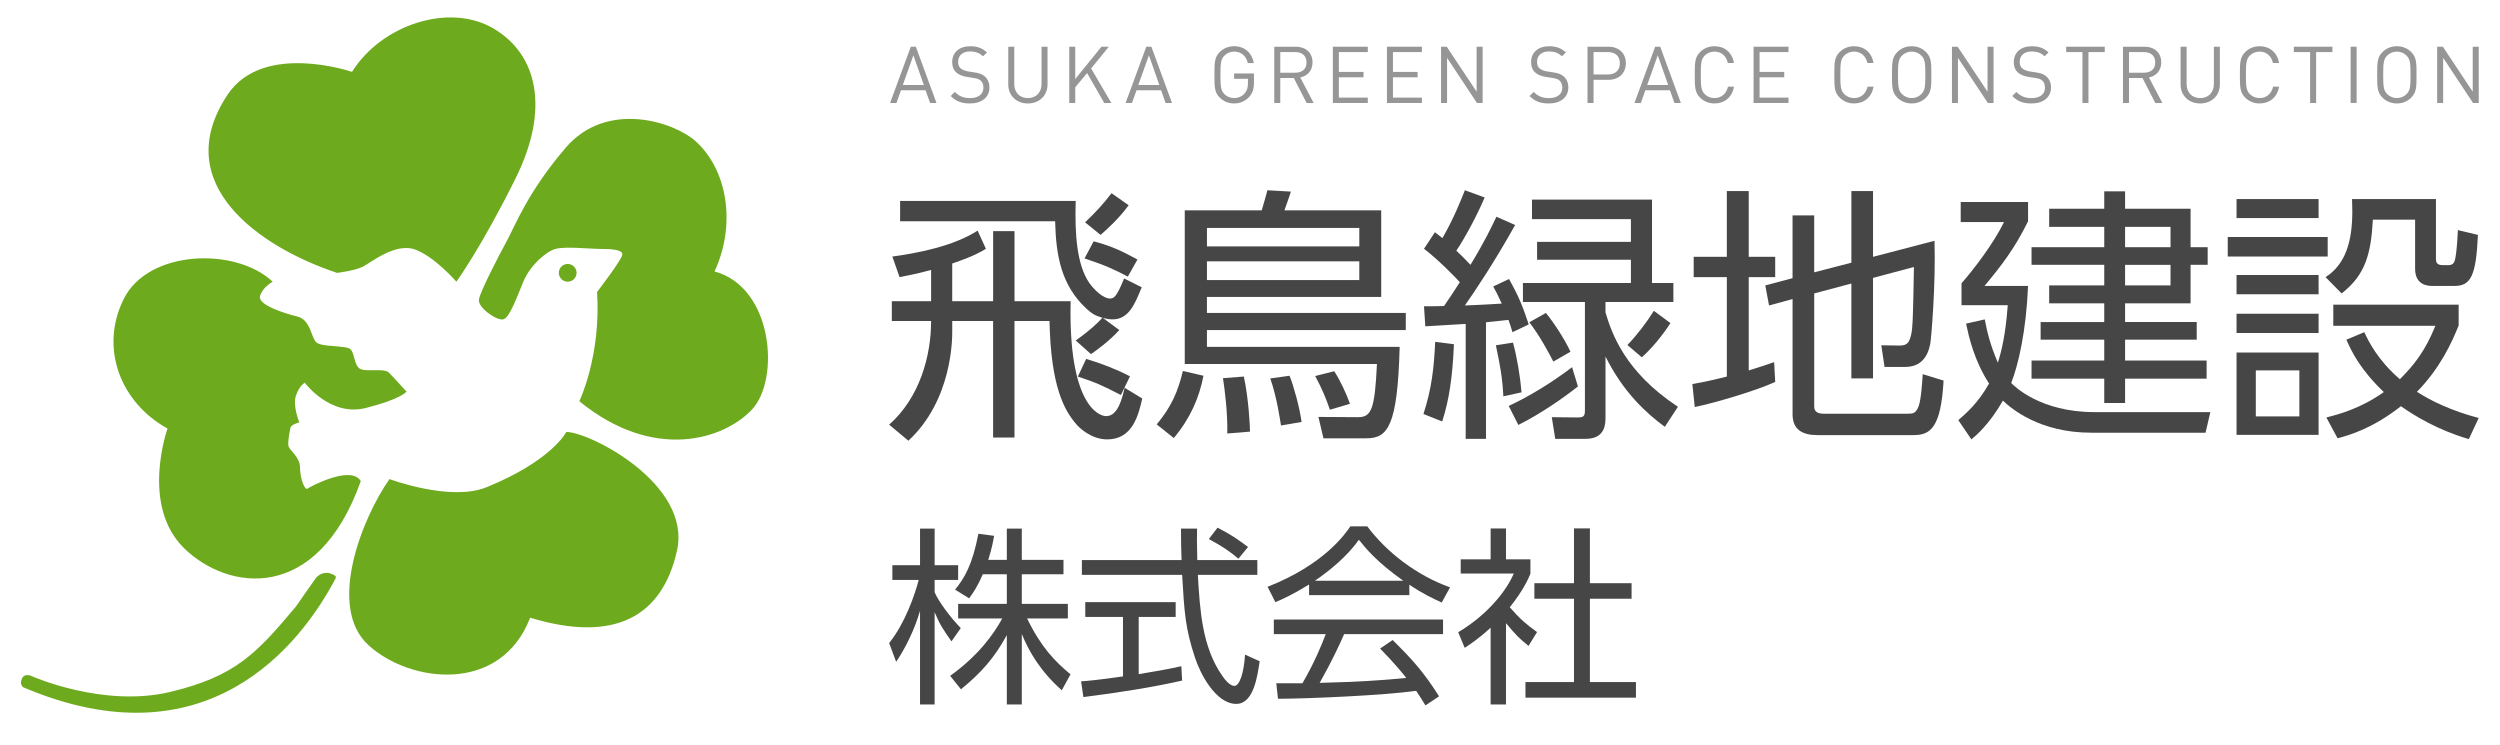
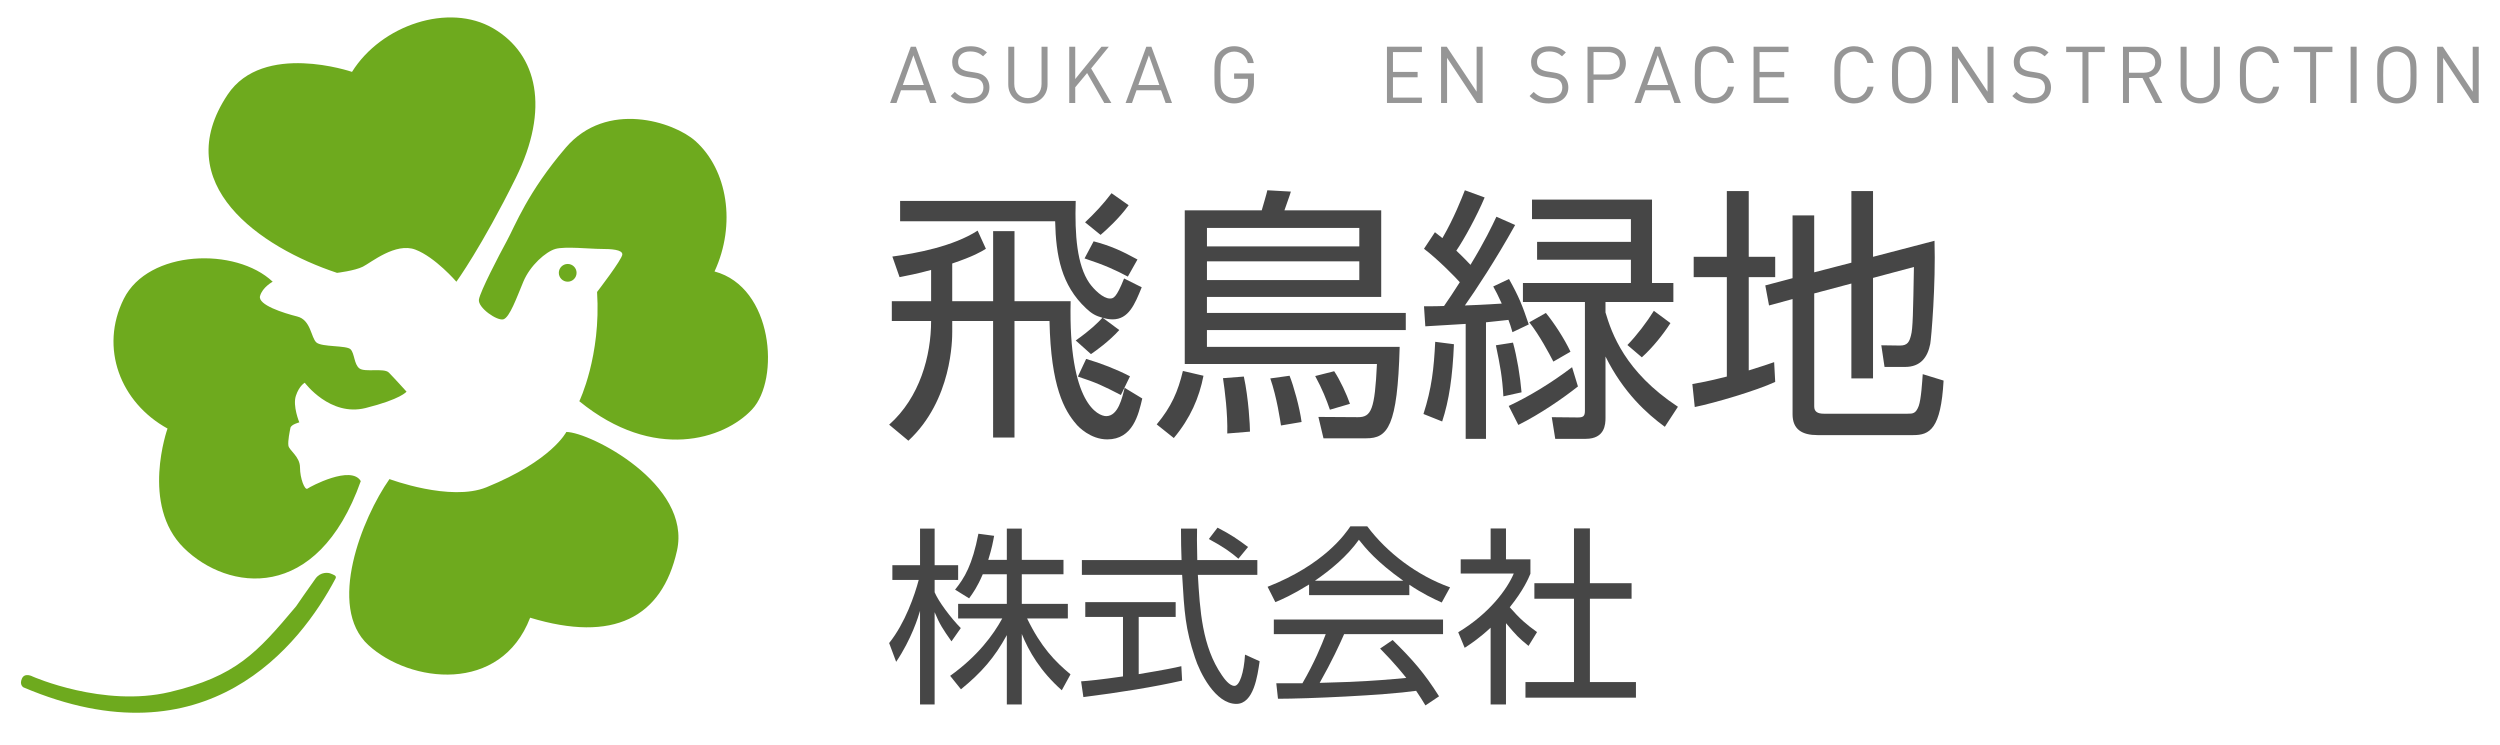
<svg xmlns="http://www.w3.org/2000/svg" version="1.1" id="レイヤー_1" x="0px" y="0px" width="235px" height="70px" viewBox="0 0 235 70" style="enable-background:new 0 0 235 70;" xml:space="preserve">
  <g>
    <path style="fill:#6EAA1E;" d="M31.681,25.649c-7.197-2.386-15.893-8.342-10.284-16.756c3.337-5.007,11.692-2.137,11.692-2.137   c2.751-4.411,9.106-6.529,13.278-4.089s5.328,7.574,2.118,14.058c-3.209,6.483-5.584,9.757-5.584,9.757s-1.99-2.311-3.852-3.017   c-1.861-0.707-4.172,1.219-4.942,1.604C33.336,25.455,31.681,25.649,31.681,25.649z M25.633,26.481   c-3.467-3.274-11.683-3.017-13.994,1.605c-2.311,4.623-0.321,9.757,4.108,12.197c0,0-2.568,7.189,1.541,11.232   c4.108,4.045,12.517,5.264,16.625-6.29c-0.899-1.541-4.75,0.513-5.007,0.706c-0.257,0.192-0.707-0.963-0.707-1.99   s-1.027-1.604-1.09-2.055c-0.064-0.449,0.128-1.347,0.192-1.668s0.834-0.514,0.834-0.514s-0.642-1.541-0.321-2.504   c0.321-0.963,0.835-1.22,0.835-1.22s2.375,3.21,5.713,2.376c3.337-0.835,3.851-1.541,3.851-1.541s-1.219-1.348-1.668-1.797   c-0.449-0.449-2.247,0-2.76-0.386c-0.513-0.386-0.449-1.413-0.834-1.798s-2.696-0.192-3.209-0.641   c-0.514-0.45-0.514-2.119-1.797-2.44c-1.283-0.321-3.731-1.092-3.502-1.926C24.67,26.996,25.633,26.481,25.633,26.481z    M36.61,45.033c-2.567,3.658-5.905,12.003-1.99,15.598c3.916,3.596,12.453,4.622,15.213-2.567c7.832,2.375,12.389,0,13.801-6.29   c1.412-6.291-8.216-11.17-10.399-11.17c0,0-1.348,2.695-7.51,5.199C42.335,47.18,36.61,45.033,36.61,45.033z M70.696,38.485   c2.632-2.825,1.99-11.49-3.531-12.967c2.055-4.429,1.22-9.564-1.797-12.261c-2.02-1.804-8.338-3.875-12.197,0.634   c-3.575,4.176-4.75,7.326-5.52,8.738c-0.77,1.412-2.504,4.751-2.632,5.521c-0.128,0.771,1.733,2.054,2.311,1.862   c0.579-0.193,1.22-1.99,1.862-3.531c0.642-1.541,2.119-2.824,3.017-3.082c0.899-0.257,3.274,0,4.269,0   c0.996,0,2.021,0.065,2.021,0.514c0,0.45-2.375,3.531-2.375,3.531c0.385,6.034-1.669,10.271-1.669,10.271   C61.453,43.428,68.063,41.31,70.696,38.485z M53.364,24.812c-0.461,0-0.835,0.374-0.835,0.834s0.374,0.834,0.835,0.834   c0.461,0,0.834-0.374,0.834-0.834S53.826,24.812,53.364,24.812z M31.094,53.919c-0.229-0.104-0.955-0.187-1.432,0.462   c-0.479,0.648-1.828,2.611-1.828,2.611c-3.677,4.377-5.649,6.584-11.879,8.059c-6.23,1.475-12.876-1.454-12.876-1.454   s-0.747-0.415-1.018,0.187c-0.269,0.603,0.143,0.828,0.143,0.828c17.204,7.317,26.025-3.935,29.335-10.23   C31.687,54.1,31.323,54.023,31.094,53.919z" />
    <g>
      <path style="fill:#464646;" d="M89.51,28.312h3.844v-6.583h2.01v6.583h5.276c-0.226,9.673,2.613,10.804,3.342,10.804    c1.13,0,1.507-1.733,1.733-2.663l1.658,1.005c-0.352,1.508-0.88,3.845-3.292,3.845c-1.583,0-2.739-1.206-2.915-1.433    c-1.105-1.281-2.387-3.492-2.513-9.698h-3.292v10.954h-2.01V30.171H89.51v1.005c0,0.679,0,6.433-4.121,10.251L83.58,39.92    c2.89-2.562,3.944-6.482,3.944-9.749h-3.693v-1.859h3.693v-2.939c-1.356,0.377-2.236,0.527-2.965,0.679l-0.678-1.936    c2.236-0.301,5.729-0.954,8.015-2.437l0.779,1.708c-0.452,0.277-1.156,0.704-3.166,1.382V28.312z M105.213,31.025    c-0.979,1.08-2.186,1.935-2.663,2.262l-1.432-1.282c1.457-1.03,2.06-1.658,2.513-2.136c-0.628-0.176-1.005-0.377-1.533-0.879    c-2.337-2.186-2.839-4.95-2.915-8.191H84.61V18.89h16.507c-0.1,3.216,0.125,6.03,1.281,7.714c0.427,0.603,1.282,1.457,1.935,1.457    c0.326,0,0.603-0.051,1.331-1.885l1.658,0.829c-0.653,1.608-1.231,3.016-2.738,3.016c-0.352,0-0.678-0.075-0.93-0.151    L105.213,31.025z M105.364,37.131c-1.708-0.879-2.286-1.156-4.045-1.734l0.779-1.658c1.382,0.402,2.864,0.98,4.121,1.634    L105.364,37.131z M106.017,26c-1.131-0.603-2.161-1.08-4.07-1.709l0.854-1.607c1.533,0.402,2.613,0.879,4.121,1.709L106.017,26z     M101.997,20.899c0.904-0.854,1.708-1.708,2.487-2.738l1.608,1.131c-0.879,1.231-2.135,2.361-2.638,2.788L101.997,20.899z" />
      <path style="fill:#464646;" d="M113.127,35.321c-0.402,2.061-1.231,3.995-2.789,5.854l-1.608-1.281    c1.382-1.658,2.01-3.115,2.462-5.025L113.127,35.321z M113.454,32.607h18.115c-0.201,7.513-1.131,8.594-3.141,8.594h-4.021    l-0.477-2.01l3.718,0.024c1.257,0,1.583-0.703,1.784-4.999h-18.065V19.77h7.236c0.075-0.277,0.478-1.608,0.528-1.885l2.211,0.125    c-0.076,0.302-0.528,1.508-0.604,1.76h9.096v8.14h-16.382v1.508h18.692v1.608h-18.692V32.607z M127.775,21.428h-14.321v1.733    h14.321V21.428z M127.775,24.568h-14.321v1.758h14.321V24.568z M116.921,35.396c0.453,2.086,0.578,4.674,0.578,5.177l-2.136,0.176    c0.05-1.859-0.227-4.046-0.402-5.201L116.921,35.396z M121.218,35.321c0.376,0.931,0.954,2.99,1.131,4.347l-1.936,0.327    c-0.075-0.452-0.376-2.613-1.005-4.423L121.218,35.321z M125.414,34.895c0.553,0.829,1.18,2.186,1.482,3.065l-1.885,0.553    c-0.327-0.955-0.703-1.909-1.383-3.166L125.414,34.895z" />
      <path style="fill:#464646;" d="M133.805,38.915c0.779-2.413,0.98-4.271,1.105-6.784l1.76,0.226    c-0.127,3.04-0.453,5.276-1.106,7.262L133.805,38.915z M142.423,21.15c-1.834,3.292-3.743,6.182-4.724,7.563    c2.035-0.075,2.965-0.151,3.467-0.176c-0.352-0.779-0.577-1.206-0.803-1.608l1.482-0.703c0.93,1.658,1.256,2.487,1.858,4.271    l-1.532,0.729c-0.15-0.528-0.227-0.754-0.377-1.156c-0.527,0.075-1.508,0.15-2.111,0.227v10.954h-1.909V30.447    c-0.552,0.025-3.618,0.227-3.794,0.227l-0.125-1.885c0.93,0,1.307,0,1.885-0.025c0.477-0.678,0.904-1.332,1.482-2.236    c-0.327-0.377-2.061-2.16-3.367-3.141l1.029-1.558c0.353,0.276,0.479,0.377,0.704,0.553c1.105-1.909,1.81-3.743,2.11-4.497    l1.859,0.678c-0.729,1.734-1.935,3.945-2.663,5c0.804,0.754,1.08,1.081,1.331,1.332c1.332-2.186,2.035-3.668,2.438-4.522    L142.423,21.15z M141.317,37.256c-0.101-1.809-0.302-2.889-0.704-4.799l1.608-0.251c0.377,1.356,0.679,3.19,0.805,4.673    L141.317,37.256z M141.82,38.16c1.884-0.879,3.969-2.135,5.955-3.643l0.552,1.809c-1.432,1.131-3.542,2.589-5.603,3.618    L141.82,38.16z M155.287,26.604h2.01v1.783h-6.381v0.98c0.577,1.935,1.809,5.578,6.809,8.869l-1.231,1.884    c-1.683-1.23-3.895-3.216-5.577-6.607v5.778c0,0.578-0.051,1.96-1.859,1.96h-2.865l-0.326-2.035l2.438,0.025    c0.502,0,0.678-0.101,0.678-0.628V28.387h-5.828v-1.783h10.15v-2.187h-8.819v-1.683h8.819v-2.137h-9.297v-1.834h11.281V26.604z     M146.016,33.99c-0.377-0.729-1.307-2.487-2.262-3.693l1.559-0.88c0.779,0.955,1.733,2.412,2.312,3.644L146.016,33.99z     M152.976,32.432c0.88-0.904,1.835-2.16,2.487-3.216l1.559,1.156c-0.68,1.056-1.658,2.286-2.689,3.216L152.976,32.432z" />
      <path style="fill:#464646;" d="M166.869,35.899c-1.708,0.804-5.703,1.985-7.562,2.362l-0.226-2.161    c0.703-0.126,1.356-0.226,3.241-0.704v-9.346h-3.116v-1.91h3.116V17.96h2.06v6.181h2.487v1.91h-2.487v8.769    c1.382-0.427,1.81-0.578,2.388-0.779L166.869,35.899z M174.03,24.693V17.96h2.035v6.181l5.779-1.508    c0.126,4.121-0.302,9.172-0.402,9.699c-0.251,1.281-0.93,2.16-2.362,2.16h-1.934l-0.303-2.035l1.76,0.025    c0.729,0,0.879-0.377,1.029-0.955c0.176-0.603,0.201-2.136,0.277-6.432l-3.845,1.029v9.447h-2.035v-8.919l-3.492,0.93v10.628    c0,0.478,0.302,0.679,0.904,0.679h7.864c0.502,0,0.779,0,1.056-0.729c0.226-0.627,0.326-2.261,0.376-2.989l1.96,0.603    c-0.251,4.549-1.307,5.126-2.839,5.126h-9.02c-1.433,0-2.337-0.527-2.337-1.96V28.111l-2.212,0.603l-0.352-1.885l2.563-0.679    v-5.904h2.035v5.352L174.03,24.693z" />
-       <path style="fill:#464646;" d="M207.773,38.738l-0.452,1.936h-10.754c-4.824,0-7.513-2.262-8.292-3.016    c-1.307,2.262-2.486,3.241-2.965,3.644l-1.23-1.81c0.754-0.652,1.885-1.633,2.889-3.441c-1.406-2.187-1.884-4.348-2.16-5.629    l1.759-0.401c0.226,1.206,0.528,2.437,1.231,4.069c0.352-1.104,0.729-2.662,0.93-5.401h-4.347v-2.06    c1.104-1.257,2.989-3.694,3.995-5.754h-4.07V18.99h6.331v1.809c-1.257,2.562-2.487,4.146-4.096,6.081h4.096    c-0.176,4.221-0.904,7.386-1.583,9.12c0.252,0.276,2.714,2.738,7.814,2.738H207.773z M199.758,19.618h6.156v3.618h1.607v1.658    h-1.607v3.618h-6.156v1.759h6.734v1.658h-6.734v1.96h7.664v1.708h-7.664v2.287h-1.959v-2.287h-6.834V33.89h6.834v-1.96h-5.98    v-1.658h5.98v-1.759h-5.176v-1.684h5.176v-1.935h-6.834v-1.658h6.834v-1.91h-5.176v-1.708h5.176v-1.633h1.959V19.618z     M204.029,21.326h-4.271v1.91h4.271V21.326z M204.029,24.895h-4.271v1.935h4.271V24.895z" />
-       <path style="fill:#464646;" d="M218.803,22.281v1.834h-9.396v-1.834H218.803z M217.948,18.714v1.783h-7.713v-1.783H217.948z     M217.948,25.85v1.809h-7.713V25.85H217.948z M217.948,29.492v1.81h-7.713v-1.81H217.948z M217.948,33.136v7.739h-7.713v-7.739    H217.948z M216.14,34.819h-4.095v4.321h4.095V34.819z M228.979,18.714v5.553c0,0.276,0,0.653,0.604,0.653h0.604    c0.477,0,0.553-0.377,0.603-0.604c0.024-0.1,0.176-0.829,0.251-2.688l1.885,0.452c-0.176,3.819-0.653,4.8-2.211,4.8h-2.01    c-0.378,0-1.685,0-1.685-1.608v-4.623h-3.97c-0.176,3.216-0.703,5.201-2.939,6.935l-1.508-1.532    c1.91-1.231,2.514-3.393,2.514-6.207c0-0.451-0.025-0.778-0.025-1.13H228.979z M232.069,41.276    c-2.99-0.879-5.126-2.211-6.382-3.091c-2.588,2.035-4.724,2.689-5.955,3.016l-1.055-1.96c1.206-0.302,3.24-0.854,5.402-2.387    c-2.187-2.085-3.016-3.769-3.519-4.925l1.684-0.703c0.401,0.854,1.231,2.588,3.342,4.422c1.356-1.356,2.387-2.663,3.342-5.025    h-9.599v-1.984h11.784v1.959c-0.628,1.559-1.708,3.971-3.919,6.231c1.23,0.804,3.216,1.784,5.804,2.462L232.069,41.276z" />
    </g>
    <g>
      <path style="fill:#969696;" d="M87.428,9.68l-0.424-1.195h-2.311L84.27,9.68h-0.602l1.947-5.29h0.475l1.939,5.29H87.428z     M85.86,5.199l-0.996,2.794h1.977L85.86,5.199z" />
      <path style="fill:#969696;" d="M91.178,9.725c-0.794,0-1.315-0.2-1.813-0.698l0.387-0.387c0.438,0.438,0.847,0.58,1.441,0.58    c0.772,0,1.248-0.364,1.248-0.981c0-0.275-0.082-0.512-0.252-0.661c-0.171-0.148-0.305-0.193-0.691-0.253l-0.617-0.096    c-0.416-0.067-0.743-0.201-0.974-0.402c-0.268-0.237-0.401-0.564-0.401-0.987c0-0.899,0.646-1.493,1.694-1.493    c0.676,0,1.122,0.17,1.575,0.579l-0.364,0.364c-0.327-0.297-0.676-0.453-1.233-0.453c-0.706,0-1.114,0.394-1.114,0.98    c0,0.26,0.074,0.469,0.238,0.609s0.438,0.245,0.713,0.289l0.58,0.09c0.498,0.074,0.744,0.178,0.966,0.371    c0.29,0.246,0.446,0.609,0.446,1.048C93.006,9.152,92.278,9.725,91.178,9.725z" />
      <path style="fill:#969696;" d="M96.619,9.725c-1.07,0-1.842-0.736-1.842-1.791V4.39h0.564v3.5c0,0.802,0.505,1.33,1.278,1.33    s1.286-0.528,1.286-1.33v-3.5h0.564v3.544C98.469,8.988,97.688,9.725,96.619,9.725z" />
      <path style="fill:#969696;" d="M103.799,9.68l-1.612-2.815l-1.115,1.337V9.68h-0.564V4.39h0.564v3.039l2.467-3.039h0.691    l-1.665,2.044l1.902,3.246H103.799z" />
      <path style="fill:#969696;" d="M109.565,9.68l-0.423-1.195h-2.311l-0.423,1.195h-0.602l1.947-5.29h0.476l1.939,5.29H109.565z     M107.998,5.199l-0.996,2.794h1.977L107.998,5.199z" />
      <path style="fill:#969696;" d="M117.418,9.115c-0.372,0.401-0.869,0.609-1.412,0.609c-0.521,0-0.996-0.193-1.353-0.55    c-0.498-0.498-0.498-1.019-0.498-2.14c0-1.122,0-1.643,0.498-2.14c0.357-0.356,0.825-0.55,1.353-0.55    c1.011,0,1.694,0.653,1.85,1.582h-0.564c-0.148-0.668-0.624-1.077-1.285-1.077c-0.349,0-0.684,0.142-0.914,0.379    c-0.334,0.342-0.372,0.698-0.372,1.806s0.038,1.471,0.372,1.812c0.23,0.238,0.565,0.372,0.914,0.372    c0.387,0,0.758-0.156,1.003-0.454c0.216-0.26,0.297-0.55,0.297-0.958V7.406h-1.3V6.908h1.865v0.84    C117.872,8.357,117.745,8.766,117.418,9.115z" />
-       <path style="fill:#969696;" d="M122.82,9.68l-1.203-2.348h-1.271V9.68h-0.564V4.39h2.028c0.921,0,1.568,0.558,1.568,1.472    c0,0.772-0.469,1.277-1.152,1.419l1.256,2.399H122.82z M121.758,4.896h-1.412v1.938h1.412c0.616,0,1.055-0.319,1.055-0.966    S122.374,4.896,121.758,4.896z" />
-       <path style="fill:#969696;" d="M125.288,9.68V4.39h3.284v0.506h-2.72V6.76h2.318v0.506h-2.318v1.909h2.72V9.68H125.288z" />
      <path style="fill:#969696;" d="M130.374,9.68V4.39h3.284v0.506h-2.72V6.76h2.318v0.506h-2.318v1.909h2.72V9.68H130.374z" />
      <path style="fill:#969696;" d="M138.833,9.68l-2.809-4.242V9.68h-0.564V4.39h0.534l2.809,4.228V4.39h0.565v5.29H138.833z" />
      <path style="fill:#969696;" d="M145.594,9.725c-0.795,0-1.315-0.2-1.813-0.698l0.387-0.387c0.438,0.438,0.847,0.58,1.441,0.58    c0.772,0,1.248-0.364,1.248-0.981c0-0.275-0.081-0.512-0.253-0.661c-0.171-0.148-0.305-0.193-0.69-0.253l-0.617-0.096    c-0.416-0.067-0.743-0.201-0.974-0.402c-0.267-0.237-0.4-0.564-0.4-0.987c0-0.899,0.646-1.493,1.693-1.493    c0.677,0,1.122,0.17,1.576,0.579l-0.364,0.364c-0.327-0.297-0.677-0.453-1.233-0.453c-0.706,0-1.115,0.394-1.115,0.98    c0,0.26,0.074,0.469,0.238,0.609c0.163,0.141,0.438,0.245,0.713,0.289l0.58,0.09c0.498,0.074,0.742,0.178,0.966,0.371    c0.29,0.246,0.446,0.609,0.446,1.048C147.422,9.152,146.693,9.725,145.594,9.725z" />
      <path style="fill:#969696;" d="M151.195,7.503h-1.403V9.68h-0.565V4.39h1.969c0.967,0,1.635,0.603,1.635,1.553    C152.83,6.894,152.162,7.503,151.195,7.503z M151.144,4.896h-1.352v2.103h1.352c0.661,0,1.122-0.356,1.122-1.056    C152.266,5.244,151.805,4.896,151.144,4.896z" />
      <path style="fill:#969696;" d="M157.398,9.68l-0.424-1.195h-2.311L154.24,9.68h-0.602l1.946-5.29h0.476L158,9.68H157.398z     M155.83,5.199l-0.996,2.794h1.977L155.83,5.199z" />
      <path style="fill:#969696;" d="M161.159,9.725c-0.521,0-0.995-0.193-1.353-0.55c-0.498-0.498-0.498-1.019-0.498-2.14    c0-1.122,0-1.643,0.498-2.14c0.357-0.356,0.832-0.55,1.353-0.55c0.951,0,1.657,0.579,1.835,1.574h-0.579    c-0.142-0.646-0.595-1.069-1.256-1.069c-0.349,0-0.684,0.134-0.914,0.371c-0.334,0.343-0.372,0.706-0.372,1.813    s0.038,1.471,0.372,1.812c0.23,0.238,0.565,0.372,0.914,0.372c0.661,0,1.129-0.424,1.271-1.07h0.564    C162.823,9.145,162.103,9.725,161.159,9.725z" />
      <path style="fill:#969696;" d="M164.836,9.68V4.39h3.283v0.506H165.4V6.76h2.318v0.506H165.4v1.909h2.719V9.68H164.836z" />
      <path style="fill:#969696;" d="M174.278,9.725c-0.521,0-0.995-0.193-1.353-0.55c-0.498-0.498-0.498-1.019-0.498-2.14    c0-1.122,0-1.643,0.498-2.14c0.357-0.356,0.832-0.55,1.353-0.55c0.951,0,1.657,0.579,1.835,1.574h-0.579    c-0.142-0.646-0.595-1.069-1.256-1.069c-0.349,0-0.684,0.134-0.914,0.371c-0.334,0.343-0.372,0.706-0.372,1.813    s0.038,1.471,0.372,1.812c0.23,0.238,0.565,0.372,0.914,0.372c0.661,0,1.129-0.424,1.271-1.07h0.564    C175.942,9.145,175.222,9.725,174.278,9.725z" />
      <path style="fill:#969696;" d="M181.049,9.175c-0.356,0.356-0.824,0.55-1.352,0.55s-0.996-0.193-1.353-0.55    c-0.497-0.498-0.497-1.019-0.497-2.14c0-1.122,0-1.643,0.497-2.14c0.356-0.356,0.825-0.55,1.353-0.55s0.995,0.193,1.352,0.55    c0.498,0.497,0.498,1.018,0.498,2.14C181.547,8.156,181.547,8.677,181.049,9.175z M180.611,5.229    c-0.23-0.237-0.564-0.379-0.914-0.379s-0.684,0.142-0.914,0.379c-0.334,0.342-0.371,0.698-0.371,1.806s0.037,1.464,0.371,1.805    c0.23,0.238,0.564,0.38,0.914,0.38s0.684-0.142,0.914-0.38c0.334-0.341,0.371-0.697,0.371-1.805S180.945,5.571,180.611,5.229z" />
      <path style="fill:#969696;" d="M186.857,9.68l-2.809-4.242V9.68h-0.564V4.39h0.535l2.809,4.228V4.39h0.564v5.29H186.857z" />
      <path style="fill:#969696;" d="M190.966,9.725c-0.796,0-1.315-0.2-1.813-0.698l0.387-0.387c0.438,0.438,0.848,0.58,1.441,0.58    c0.773,0,1.248-0.364,1.248-0.981c0-0.275-0.082-0.512-0.252-0.661c-0.172-0.148-0.305-0.193-0.691-0.253l-0.617-0.096    c-0.416-0.067-0.742-0.201-0.973-0.402c-0.268-0.237-0.401-0.564-0.401-0.987c0-0.899,0.646-1.493,1.694-1.493    c0.676,0,1.121,0.17,1.574,0.579l-0.363,0.364c-0.327-0.297-0.676-0.453-1.233-0.453c-0.706,0-1.114,0.394-1.114,0.98    c0,0.26,0.074,0.469,0.237,0.609s0.438,0.245,0.714,0.289l0.579,0.09c0.498,0.074,0.743,0.178,0.966,0.371    c0.289,0.246,0.446,0.609,0.446,1.048C192.794,9.152,192.065,9.725,190.966,9.725z" />
      <path style="fill:#969696;" d="M196.315,4.896V9.68h-0.565V4.896h-1.529V4.39h3.625v0.506H196.315z" />
      <path style="fill:#969696;" d="M202.599,9.68l-1.204-2.348h-1.271V9.68h-0.564V4.39h2.028c0.922,0,1.568,0.558,1.568,1.472    c0,0.772-0.469,1.277-1.152,1.419l1.256,2.399H202.599z M201.536,4.896h-1.412v1.938h1.412c0.616,0,1.055-0.319,1.055-0.966    S202.152,4.896,201.536,4.896z" />
      <path style="fill:#969696;" d="M206.818,9.725c-1.069,0-1.842-0.736-1.842-1.791V4.39h0.564v3.5c0,0.802,0.505,1.33,1.277,1.33    c0.773,0,1.286-0.528,1.286-1.33v-3.5h0.564v3.544C208.669,8.988,207.889,9.725,206.818,9.725z" />
      <path style="fill:#969696;" d="M212.4,9.725c-0.521,0-0.996-0.193-1.353-0.55c-0.497-0.498-0.497-1.019-0.497-2.14    c0-1.122,0-1.643,0.497-2.14c0.356-0.356,0.832-0.55,1.353-0.55c0.951,0,1.657,0.579,1.835,1.574h-0.579    c-0.142-0.646-0.595-1.069-1.256-1.069c-0.35,0-0.684,0.134-0.914,0.371c-0.334,0.343-0.371,0.706-0.371,1.813    s0.037,1.471,0.371,1.812c0.23,0.238,0.564,0.372,0.914,0.372c0.661,0,1.129-0.424,1.271-1.07h0.564    C214.064,9.145,213.344,9.725,212.4,9.725z" />
      <path style="fill:#969696;" d="M217.715,4.896V9.68h-0.564V4.896h-1.531V4.39h3.627v0.506H217.715z" />
      <path style="fill:#969696;" d="M220.959,9.68V4.39h0.564v5.29H220.959z" />
      <path style="fill:#969696;" d="M226.657,9.175c-0.356,0.356-0.825,0.55-1.353,0.55s-0.996-0.193-1.353-0.55    c-0.497-0.498-0.497-1.019-0.497-2.14c0-1.122,0-1.643,0.497-2.14c0.356-0.356,0.825-0.55,1.353-0.55s0.996,0.193,1.353,0.55    c0.497,0.497,0.497,1.018,0.497,2.14C227.154,8.156,227.154,8.677,226.657,9.175z M226.219,5.229    c-0.23-0.237-0.564-0.379-0.914-0.379c-0.349,0-0.684,0.142-0.914,0.379c-0.334,0.342-0.371,0.698-0.371,1.806    s0.037,1.464,0.371,1.805c0.23,0.238,0.565,0.38,0.914,0.38c0.35,0,0.684-0.142,0.914-0.38c0.334-0.341,0.371-0.697,0.371-1.805    S226.553,5.571,226.219,5.229z" />
      <path style="fill:#969696;" d="M232.465,9.68l-2.809-4.242V9.68h-0.564V4.39h0.535l2.809,4.228V4.39H233v5.29H232.465z" />
    </g>
    <g>
      <path style="fill:#464646;" d="M89.44,60.287c-0.783-1.104-1.122-1.62-1.585-2.742v8.675h-1.372v-8.8    c-0.161,0.553-0.801,2.654-2.244,4.792l-0.659-1.764c1.514-1.889,2.405-4.524,2.779-5.932h-2.476v-1.39h2.601v-3.438h1.372v3.438    h2.209v1.39h-2.209v1.157c0.356,0.855,1.497,2.387,2.458,3.367L89.44,60.287z M96.049,66.22h-1.407V59.7    c-1.158,2.12-2.37,3.509-4.312,5.094l-1.015-1.265c2.583-1.853,4.043-3.829,4.898-5.396h-4.15v-1.372h4.578v-2.778h-2.263    c-0.517,1.211-0.908,1.745-1.282,2.262l-1.318-0.819c0.891-1.104,1.621-2.315,2.191-5.255l1.478,0.196    c-0.107,0.569-0.196,1.122-0.552,2.263h1.746v-2.939h1.407v2.939h3.919v1.354h-3.919v2.778h4.329v1.372h-3.83    c1.301,2.689,2.619,4.043,4.08,5.254l-0.819,1.497c-2.031-1.8-3.1-3.67-3.759-5.29V66.22z" />
      <path style="fill:#464646;" d="M111.119,63.975c-2.565,0.588-5.879,1.123-9.281,1.551l-0.214-1.479    c0.748-0.054,1.692-0.144,3.937-0.464V57.99h-3.545v-1.39h8.497v1.39h-3.475v5.379c2.565-0.428,3.332-0.588,4.008-0.748    L111.119,63.975z M112.525,49.689c-0.018,0.605-0.018,1.318,0.019,2.957h5.646v1.389h-5.592c0.195,3.313,0.392,6.733,2.262,9.441    c0.195,0.285,0.695,0.997,1.176,0.997s0.891-1.211,0.997-2.938l1.373,0.623c-0.197,1.354-0.553,4.008-2.192,4.008    c-1.977,0-3.438-2.957-3.883-4.346c-0.908-2.744-0.998-4.169-1.211-7.785h-9.423v-1.389h9.37    c-0.036-0.838-0.054-1.906-0.054-2.957H112.525z M116.409,52.521c-0.677-0.588-1.39-1.104-2.778-1.853l0.819-1.069    c1.3,0.678,1.835,1.052,2.867,1.817L116.409,52.521z" />
      <path style="fill:#464646;" d="M132.477,55.941h-9.424v-0.998c-1.586,0.98-2.564,1.408-3.17,1.657l-0.73-1.442    c5.309-2.084,7.303-4.97,7.783-5.683h1.586c1.852,2.476,4.686,4.631,7.783,5.735l-0.783,1.426    c-0.783-0.357-1.781-0.82-3.045-1.675V55.941z M130.908,60.163c1.906,1.87,2.992,3.117,4.363,5.29l-1.281,0.855    c-0.285-0.48-0.5-0.819-0.873-1.371c-2.975,0.427-10.242,0.747-12.986,0.747l-0.16-1.46h2.459c1.121-1.924,1.799-3.58,2.189-4.613    h-4.879v-1.372h15.906v1.372h-9.299c-0.428,0.979-1.139,2.529-2.297,4.578c0.445-0.019,2.439-0.072,2.814-0.09    c2.172-0.089,4.008-0.25,5.326-0.374c-0.18-0.231-1.07-1.354-2.459-2.761L130.908,60.163z M131.906,54.588    c-2.512-1.781-3.545-3.063-4.17-3.848c-1.121,1.567-2.635,2.814-4.131,3.848H131.906z" />
      <path style="fill:#464646;" d="M141.561,66.22h-1.443v-7.215c-1.123,1.034-1.941,1.567-2.439,1.889l-0.607-1.461    c2.957-1.781,4.615-4.079,5.221-5.521h-4.988v-1.337h2.814v-2.902h1.443v2.902h2.297v1.354c-0.178,0.428-0.641,1.532-1.941,3.153    c0.943,1.086,1.568,1.621,2.564,2.333l-0.801,1.3c-0.943-0.766-1.141-0.979-2.119-2.137V66.22z M149.451,49.672v5.147h3.918v1.46    h-3.918v7.838h4.328v1.461h-10.385v-1.461h4.561v-7.838h-3.723v-1.46h3.723v-5.147H149.451z" />
    </g>
  </g>
</svg>